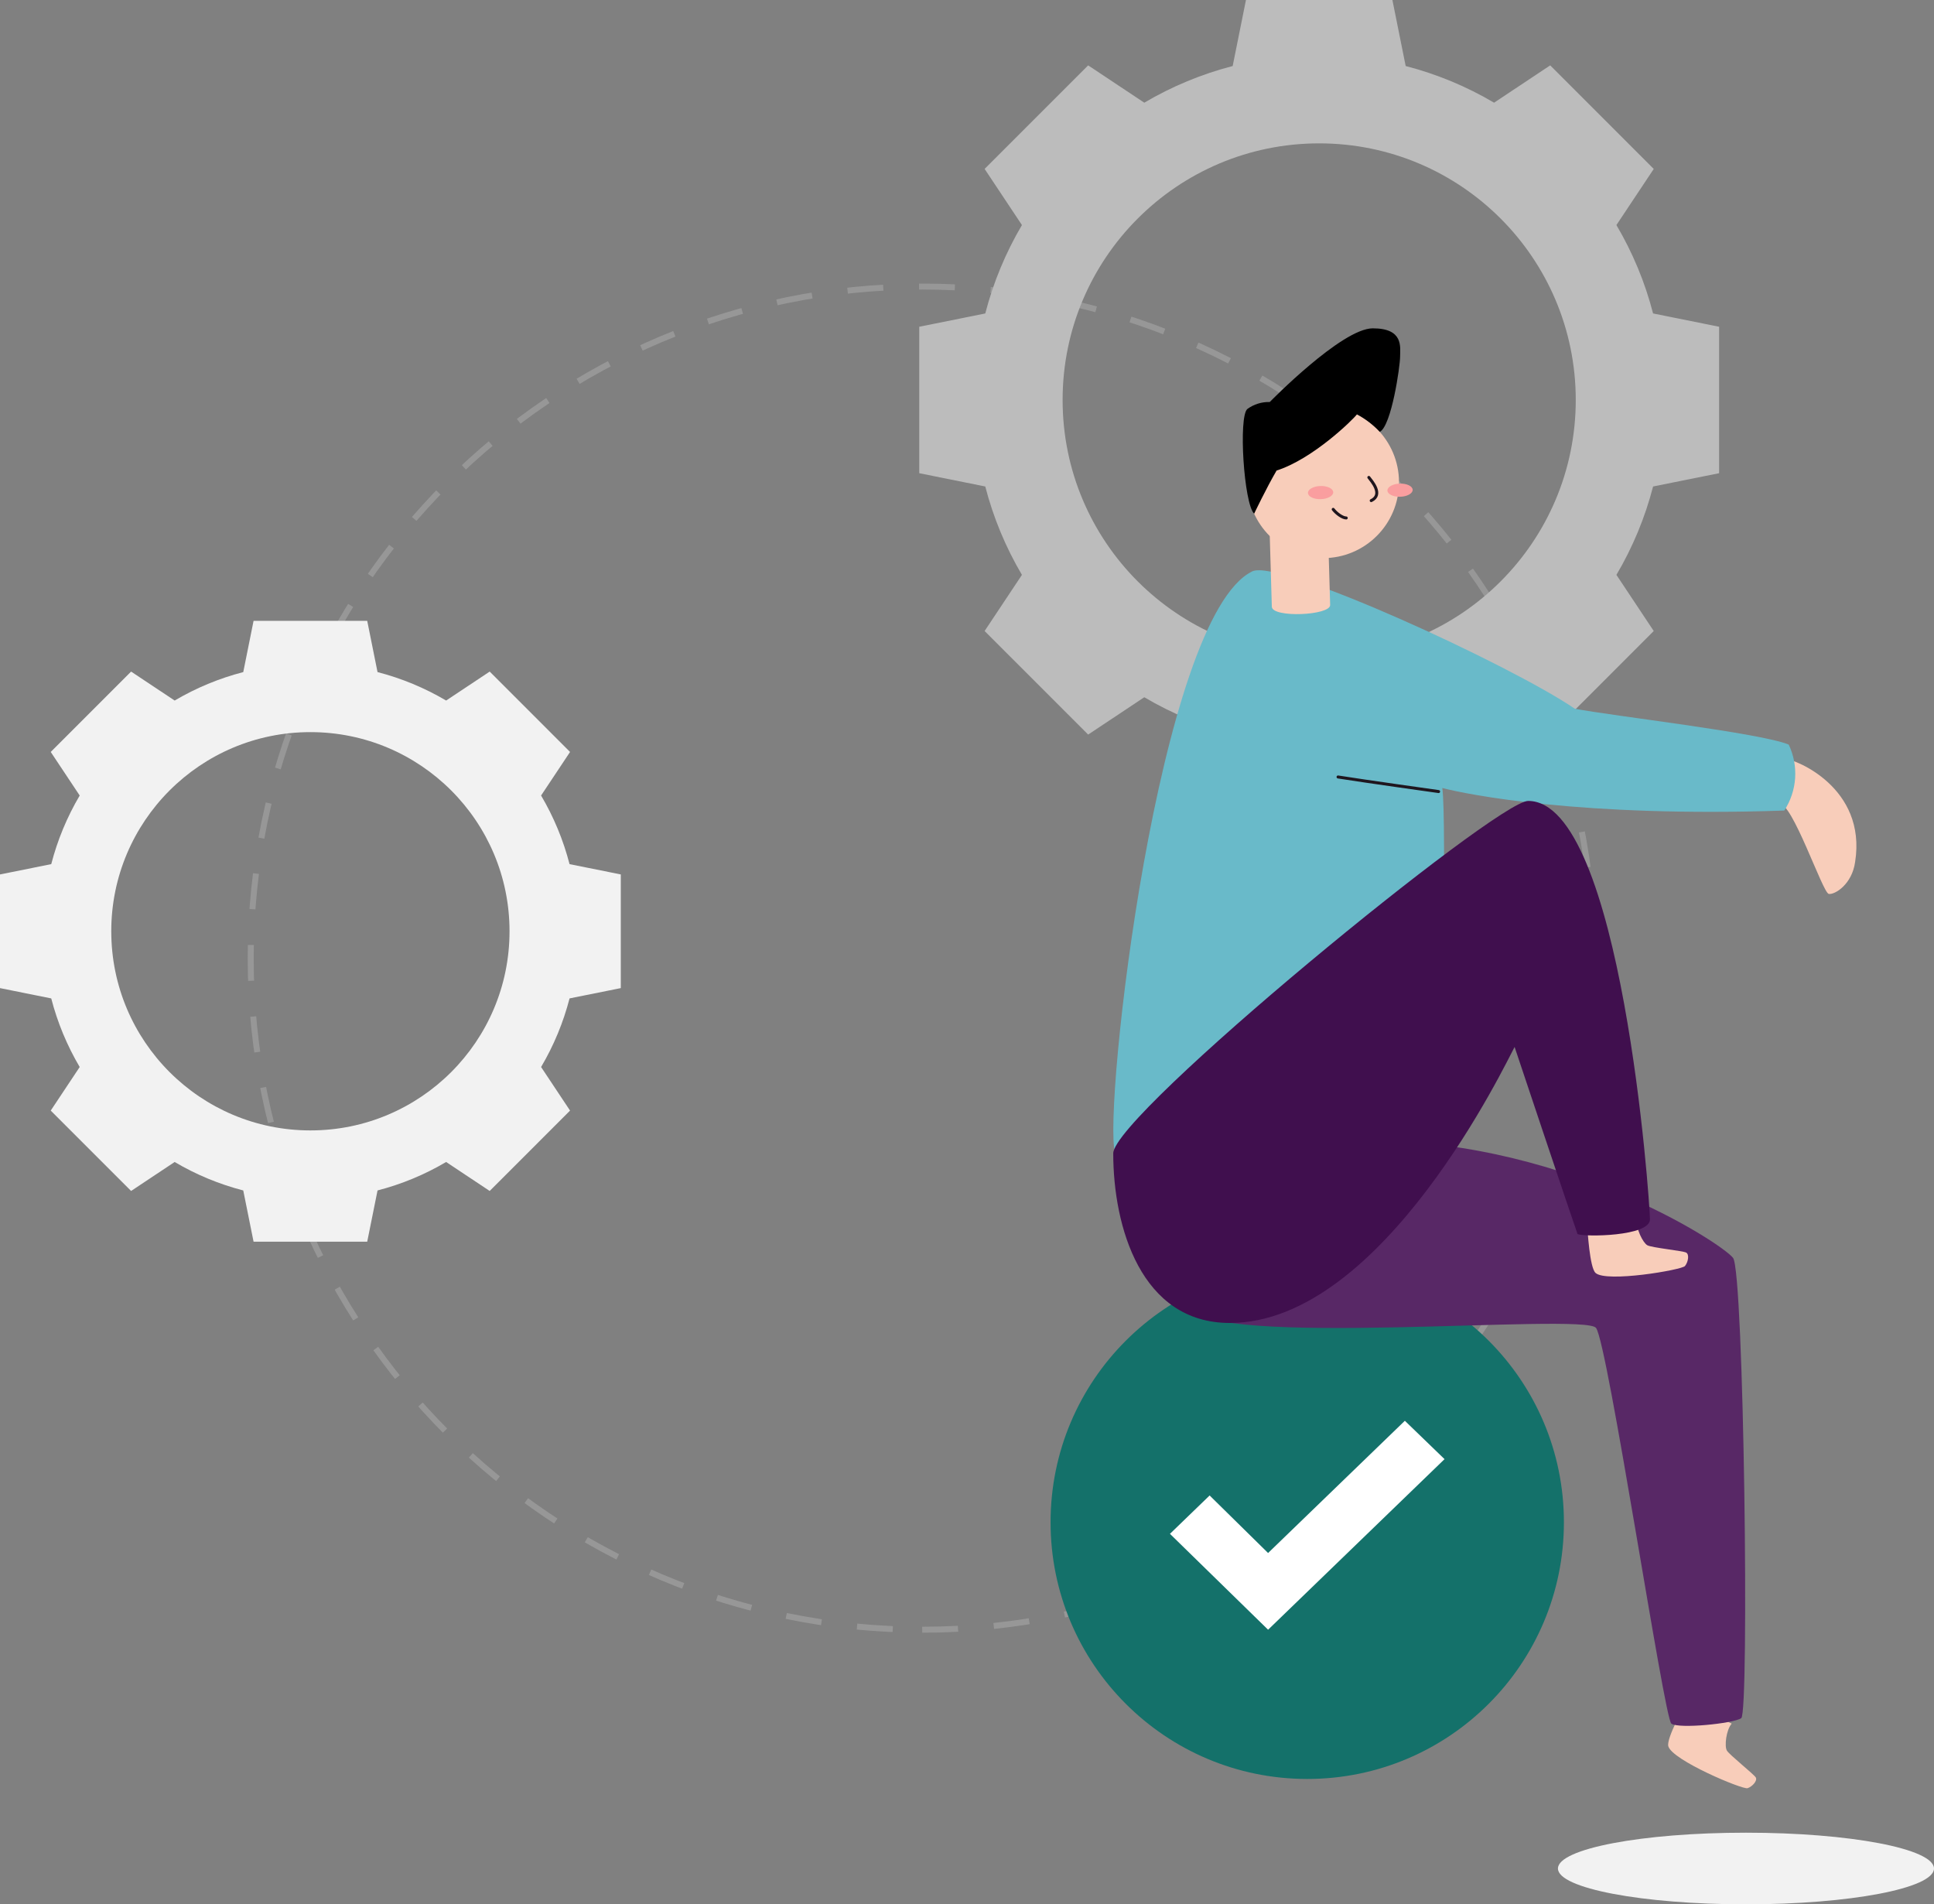
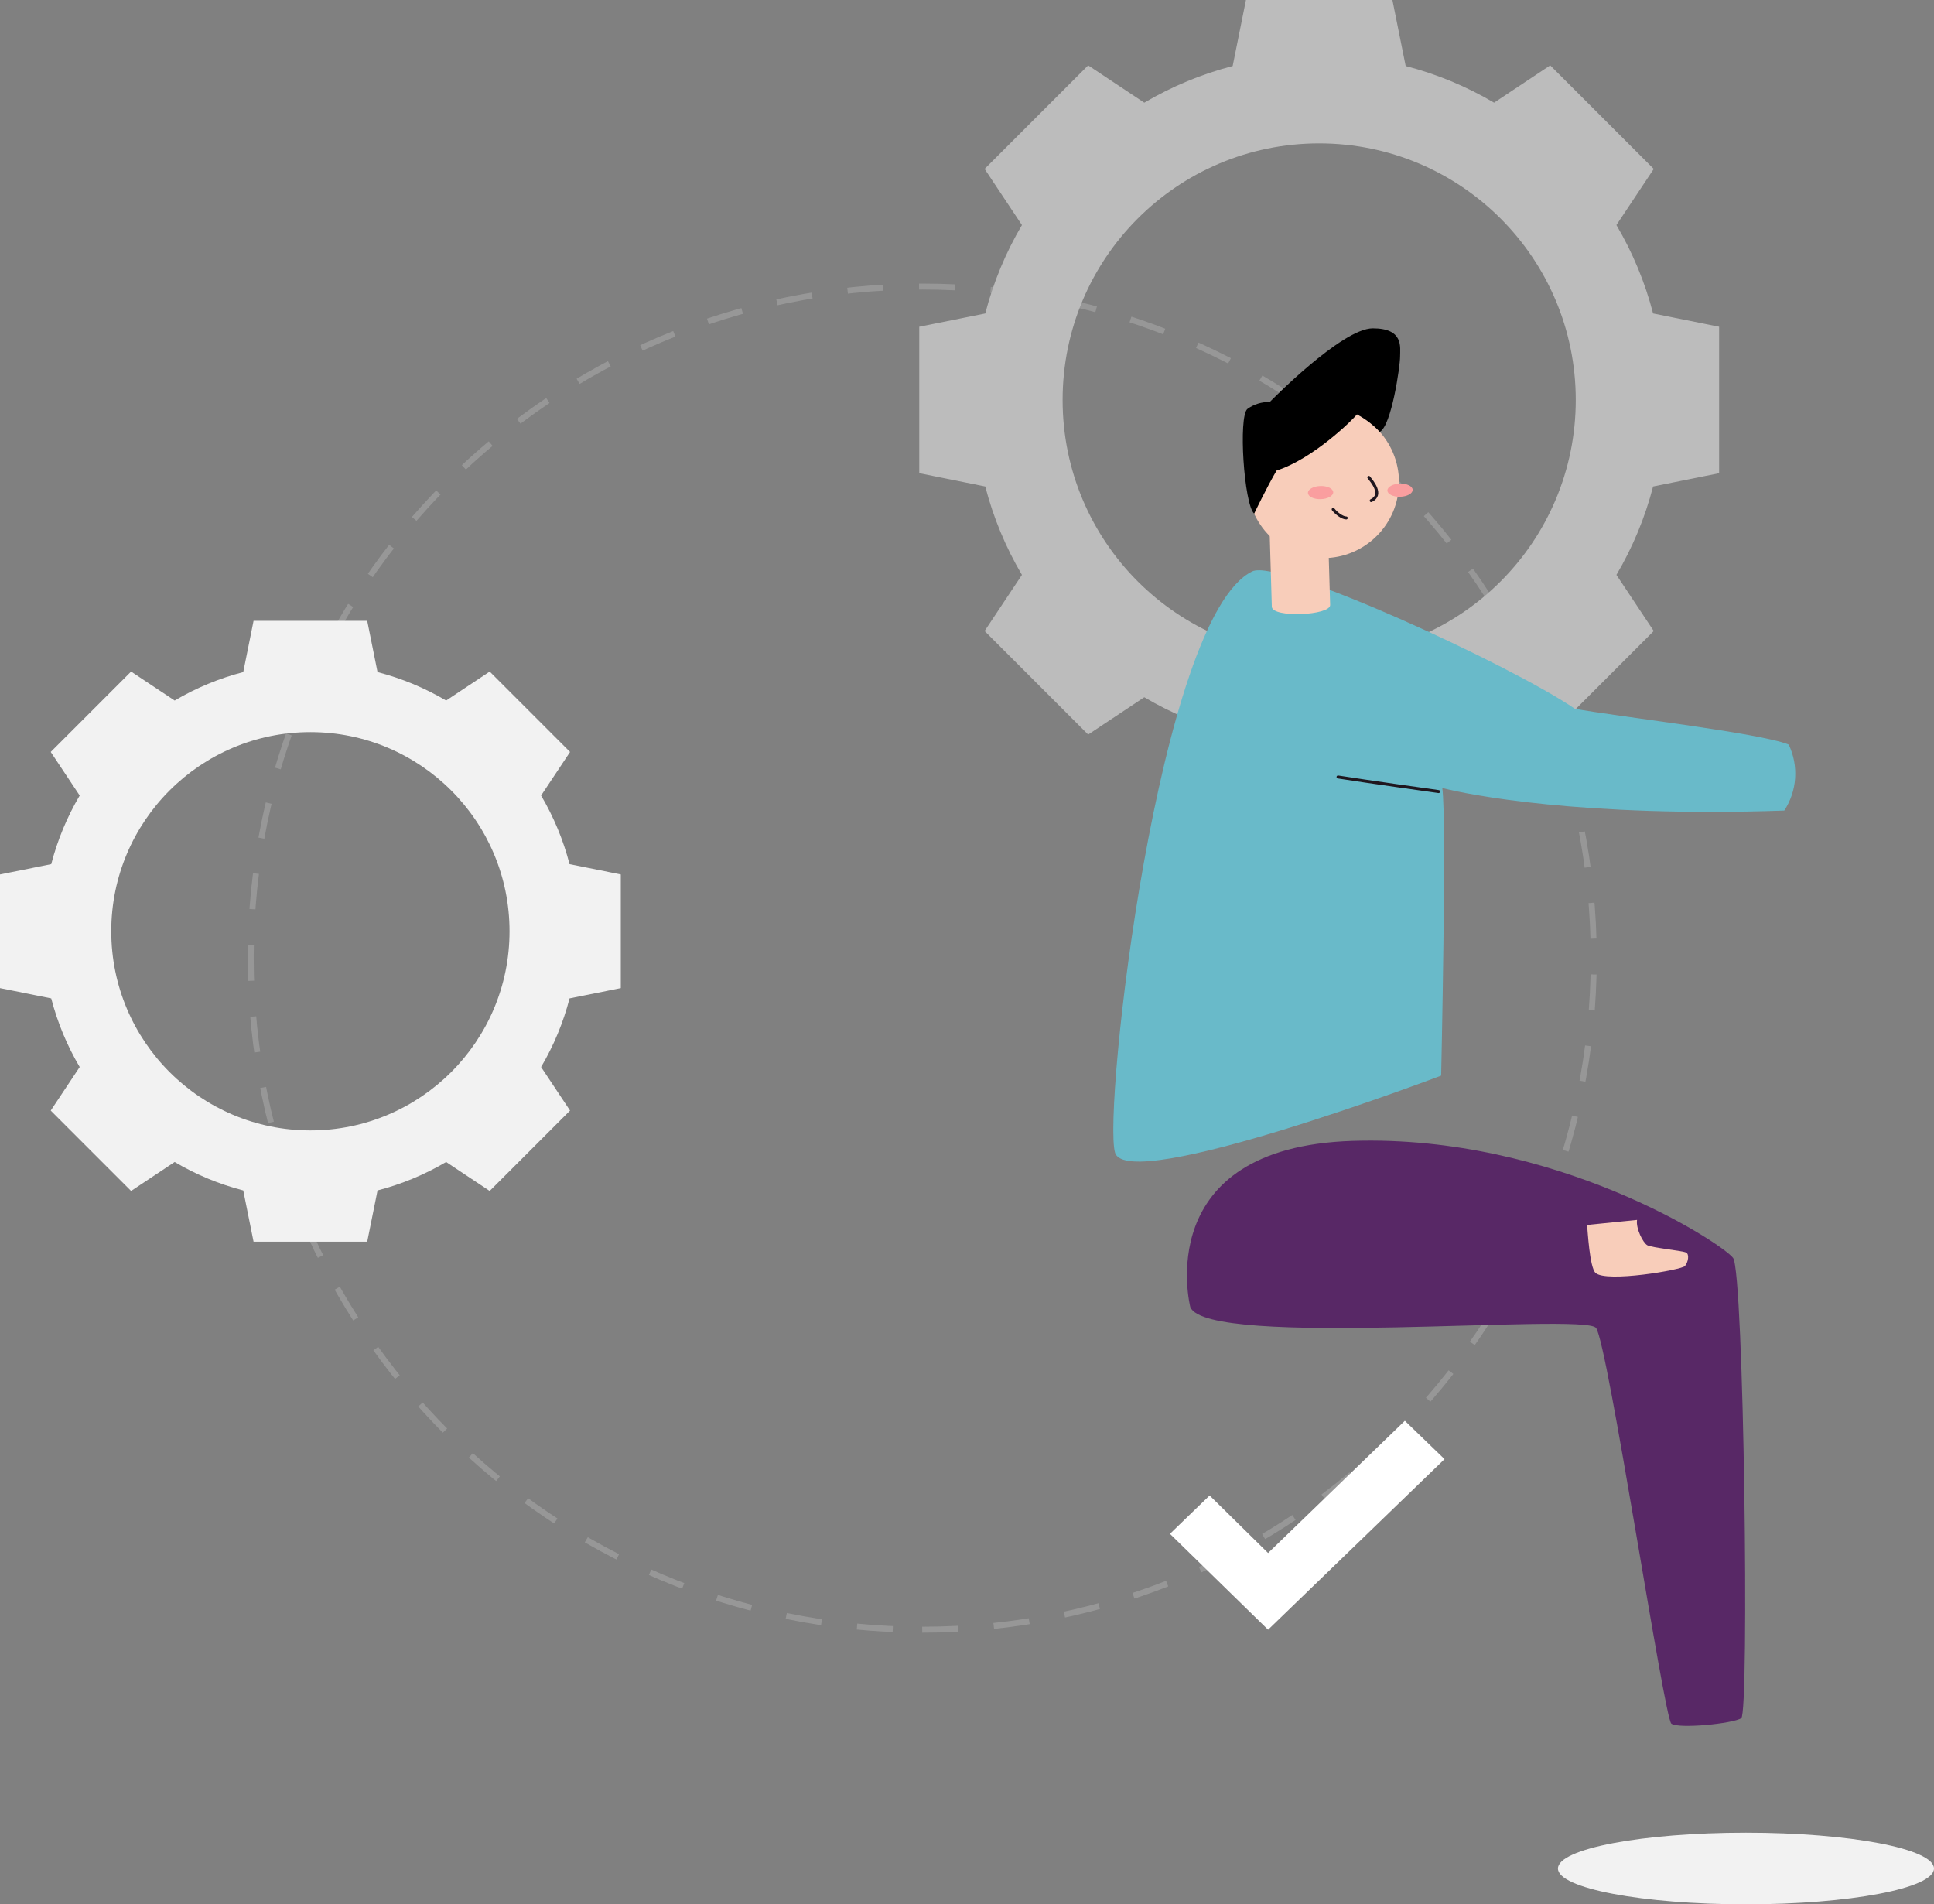
<svg xmlns="http://www.w3.org/2000/svg" width="324" height="319" viewBox="0 0 324 319">
  <rect x="0" y="0" width="324" height="319" fill="#808080" stroke="none" />
  <g fill="none" fill-rule="evenodd">
    <g>
      <g transform="translate(-385 -2809) translate(385 2809)">
        <ellipse cx="292.5" cy="313" fill="#F2F2F2" fill-rule="nonzero" rx="31.5" ry="6" />
        <g>
          <path stroke="#979797" stroke-dasharray="6" d="M154.5 273c62.132 0 112.5-50.368 112.5-112.5S216.632 48 154.5 48 42 98.368 42 160.5 92.368 273 154.5 273z" />
          <path fill="#BCBCBC" fill-rule="nonzero" d="M221 109.985c-23.74 0-42.982-19.243-42.982-42.985 0-23.738 19.243-42.984 42.98-42.984 23.743 0 42.986 19.246 42.986 42.986s-19.243 42.983-42.986 42.983H221zm55.938-57.475c-1.344-5.2-3.412-10.185-6.143-14.81l6.253-9.4-8.67-8.674-8.675-8.676-9.402 6.252c-4.625-2.73-9.61-4.797-14.81-6.142L233.267 0h-24.534l-2.225 11.06c-5.199 1.345-10.183 3.413-14.808 6.142l-9.402-6.252-8.673 8.676-8.672 8.672 6.251 9.403c-2.73 4.625-4.798 9.61-6.143 14.809L154 54.735v24.531l11.06 2.227c1.345 5.199 3.413 10.183 6.143 14.806l-6.251 9.404 8.672 8.674 8.674 8.674 9.403-6.253c4.623 2.73 9.607 4.798 14.806 6.142l2.227 11.06h24.53l2.23-11.06c5.198-1.344 10.182-3.411 14.805-6.142l9.404 6.253 8.674-8.672 8.671-8.676-6.251-9.404c2.73-4.623 4.799-9.607 6.143-14.806L288 79.266V54.734l-11.062-2.226v.002z" />
          <path fill="#F2F2F2" fill-rule="nonzero" d="M18.64 156c0-18.423 14.936-33.36 33.359-33.36 18.427 0 33.362 14.937 33.362 33.361 0 18.426-14.935 33.36-33.362 33.36-18.423 0-33.358-14.934-33.358-33.361zm72.007-22.74l4.853-7.296-6.73-6.732-6.732-6.733-7.297 4.852c-3.59-2.119-7.459-3.723-11.494-4.767L61.52 104H42.48l-1.727 8.584c-4.035 1.044-7.904 2.649-11.493 4.767l-7.297-4.852-6.731 6.733-6.731 6.73 4.852 7.298c-2.12 3.59-3.724 7.459-4.768 11.494L0 146.481v19.04l8.584 1.727c1.044 4.035 2.649 7.903 4.768 11.492L8.5 186.038l6.73 6.732 6.733 6.732 7.297-4.853c3.589 2.12 7.457 3.724 11.492 4.767L42.48 208h19.039l1.73-8.584c4.034-1.043 7.902-2.647 11.49-4.767l7.3 4.853 6.731-6.73 6.73-6.734-4.852-7.298c2.12-3.589 3.725-7.457 4.768-11.492L104 165.52v-19.04l-8.585-1.727c-1.044-4.035-2.648-7.904-4.768-11.493z" />
        </g>
        <g transform="translate(176 212)">
-           <circle cx="43" cy="43" r="43" fill="#14716A" />
          <path fill="#FFF" fill-rule="nonzero" d="M66 32.425L36.441 61 20 44.937 26.646 38.512 36.441 48.15 59.354 26z" />
        </g>
        <g transform="matrix(-1 0 0 1 311 55)">
-           <path fill="#F8CDBA" fill-rule="nonzero" d="M28.42 229.95c.46.926 3.426 6.237 3.093 7.56-.63 2.356-12.474 7.308-13.28 7.037-.807-.27-1.695-1.26-1.374-1.802.321-.542 4.41-3.78 4.838-4.498.429-.718.133-3.446-.806-4.517M11.8 72.16C10.4 72.16-1.764 76.854.214 89.39c.517 3.743 3.377 5.5 4.41 5.356 1.033-.145 6.162-15.605 8.36-15.12 2.199.485-1.184-7.466-1.184-7.466z" />
          <path fill="#582866" fill-rule="nonzero" d="M111.592 163.945c-2.804 7.006-65.993.907-67.97 3.496-1.979 2.59-11.404 65.382-12.62 66.289-1.216.907-10.344 0-11.711-.913-1.367-.914-.454-74.662 1.367-77.094 1.82-2.431 29.654-20.676 63.712-19.612 34.057 1.065 27.222 27.834 27.222 27.834z" />
          <path fill="#69BAC9" d="M47.18 63.718c10.66-7.276 49.48-25.2 54.03-23.007 15.75 7.667 25.074 90.354 22.988 97.372-2.085 7.019-54.633-12.902-54.633-12.902s-.952-42.84-.19-48.182c-4.365 1.14-23.524 4.933-57.292 3.78-2.159-3.302-2.44-7.49-.743-11.05 4.731-1.966 29.61-4.808 35.84-6.01z" />
          <path fill="#F8CDBA" fill-rule="nonzero" d="M45.12 150.198c-.1 1.027-.434 7.1-1.41 8.026-1.765 1.67-14.447-.49-14.988-1.146-.542-.655-.769-1.953-.196-2.256.574-.302 5.759-.812 6.496-1.222.737-.41 1.953-2.841 1.726-4.246M88.162 46.337c-.056 1.77 9.715 2.198 9.771.296l.347-11.882-9.771-.296-.347 11.882z" />
          <circle cx="89.328" cy="25.792" r="12.701" fill="#F8CDBA" fill-rule="nonzero" />
          <ellipse cx="76.453" cy="27.112" fill="#FA9E9F" fill-rule="nonzero" rx="1.103" ry="2.117" transform="rotate(-88.27 76.453 27.112)" />
          <ellipse cx="89.763" cy="27.514" fill="#FA9E9F" fill-rule="nonzero" rx="1.103" ry="2.117" transform="rotate(-88.27 89.763 27.514)" />
          <path stroke="#1F161E" stroke-linecap="round" stroke-width=".5" d="M81.68 24.973c-.41.555-2.52 2.867-.397 3.887M85.466 31.765c.63 0 1.644-.744 2.186-1.443" />
          <path fill="#000" fill-rule="nonzero" d="M100.894 31.046c1.714-1.612 2.66-16.273 1.134-17.539-1.087-.79-2.404-1.2-3.748-1.165C98.28 12.342 86.222 0 81.018 0c-5.204 0-4.574 3.15-4.574 4.744 0 1.594 1.43 11.548 3.396 12.6 1.11-1.18 2.403-2.17 3.83-2.936.744.97 7.415 7.49 13.463 9.412 1.695 2.892 3.761 7.226 3.761 7.226z" />
          <path stroke="#1F161E" stroke-linecap="round" stroke-width=".5" d="M86.84 75.153c-4.216.68-16.847 2.444-16.847 2.444" />
-           <path fill="#400F4E" fill-rule="nonzero" d="M104.97 166.616c14.888 0 19.53-16.122 19.53-28.407 0-6.463-64.196-59.043-69.507-59.043-15.675 0-20.406 67.24-20.406 70.1 0 2.86 10.943 2.955 12.127 2.463.788-2.167 10.547-31.349 10.547-31.349 1.272 2.268 21.974 46.236 47.71 46.236z" />
        </g>
      </g>
    </g>
  </g>
</svg>